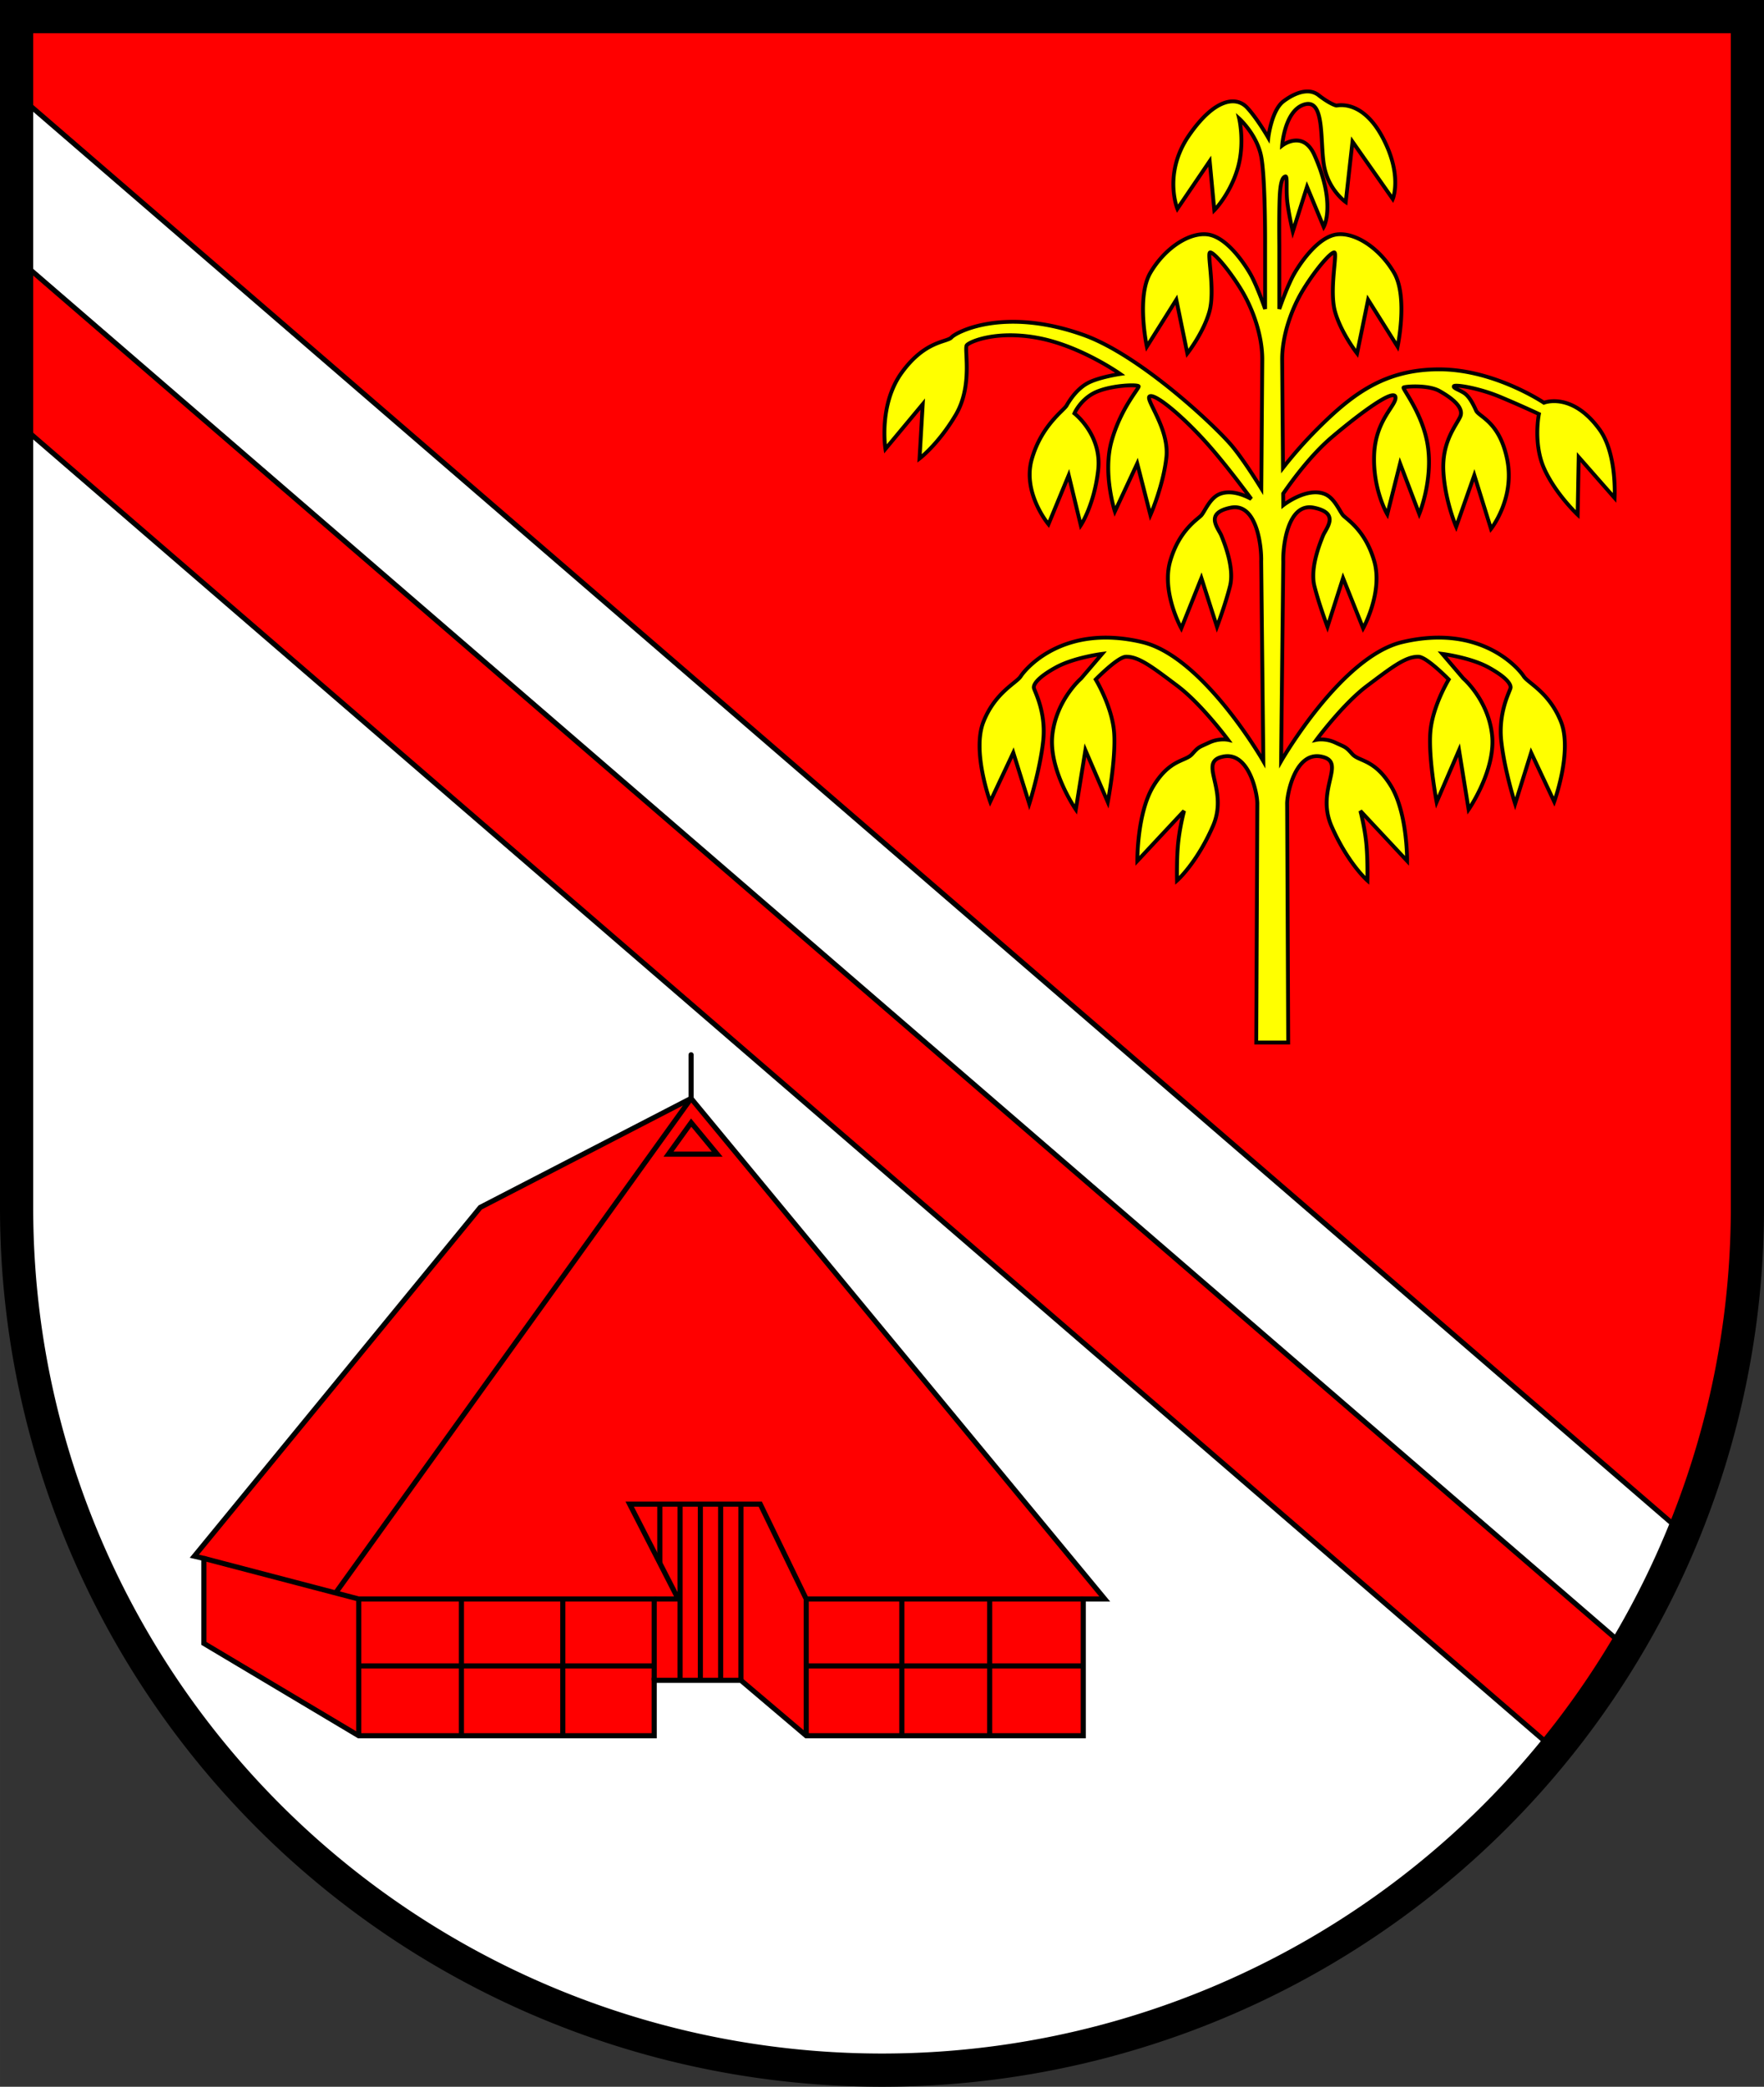
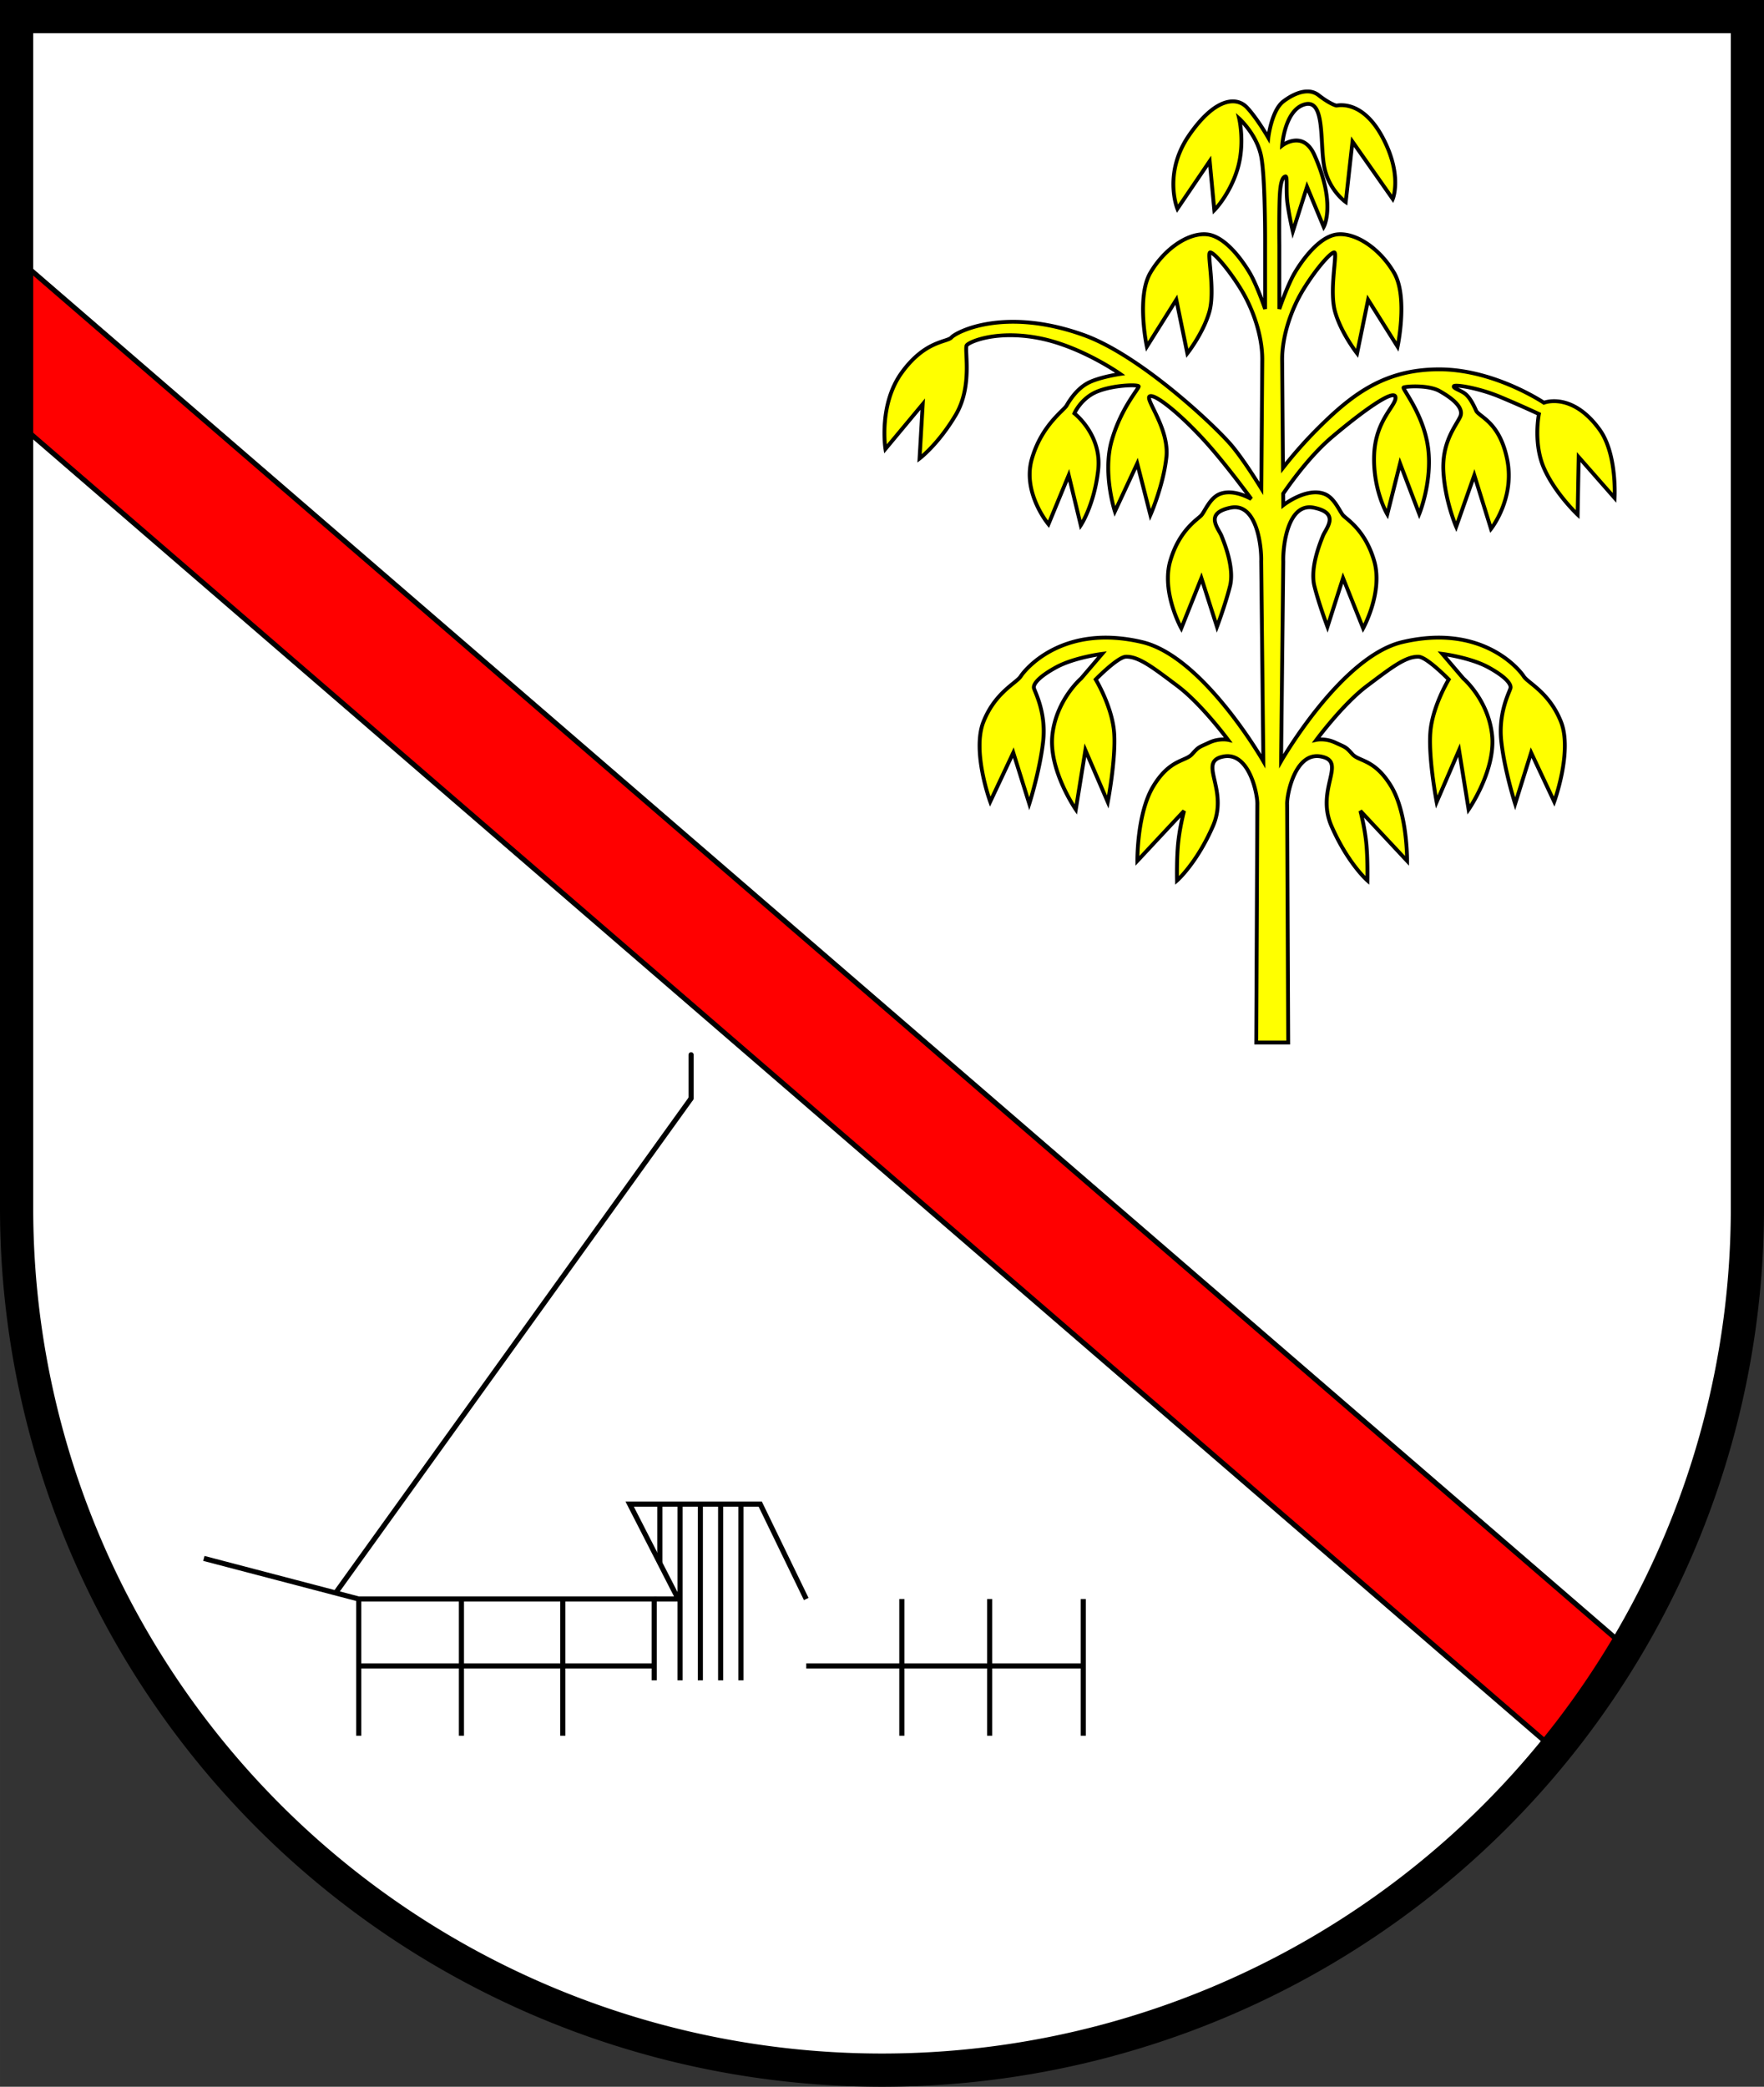
<svg xmlns="http://www.w3.org/2000/svg" width="522.026" height="617.378" viewBox="0 0 138.119 163.348">
  <rect x="0" y="0" width="138.119" height="163.348" fill="#333333" stroke="none" />
  <path d="M38.679 77.401v93.266a67.76 67.482 0 0 0 67.76 67.482 67.76 67.482 0 0 0 67.76-67.482V77.401Z" style="fill:#fff;stroke:none;stroke-width:2.6;stroke-linecap:round;stroke-dasharray:none" transform="translate(-37.379 -76.101)" />
  <path d="m92.196 47.62 8.381 9.71h159.117a67.482 67.76 49.201 0 0-.997-9.71z" style="fill:red;stroke:#000;stroke-width:.4;stroke-linecap:round;stroke-dasharray:none" transform="rotate(40.799 83.63 -88.307)" />
-   <path d="M38.679 77.401v6.062l130.511 112.65a67.76 67.482 0 0 0 5.008-25.446V77.401Z" style="fill:red;stroke:#000;stroke-width:.4;stroke-linecap:round;stroke-dasharray:none" transform="translate(-37.379 -76.101)" />
  <path d="M38.679 77.401v93.266a67.76 67.482 0 0 0 67.76 67.482 67.76 67.482 0 0 0 67.76-67.482V77.401Z" style="fill:none;stroke:#000;stroke-width:2.6;stroke-linecap:round;stroke-dasharray:none" transform="translate(-37.379 -76.101)" />
  <path d="M139.766 83.259c-.6-.007-1.27.305-1.89.77-.943.708-1.19 2.853-1.19 2.853s-.862-1.502-1.668-2.364c-.807-.862-2.475-.806-4.533 2.17-2.058 2.975-.918 5.756-.918 5.756l2.53-3.727.362 3.838s1.196-1.196 1.808-3.198c.612-2.002.139-3.976.139-3.976s1.39 1.251 1.724 2.975c.334 1.724.306 6.952.306 6.952v4.978s-.64-1.863-1.196-2.809c-.556-.945-1.919-2.892-3.365-3.03a2.35 2.35 0 0 0-.275-.011c-1.4.03-3.103 1.24-4.146 3.013-1.113 1.891-.278 5.785-.278 5.785l2.308-3.671.862 4.199s1.251-1.585 1.724-3.254c.473-1.668-.194-4.588.056-4.644.25-.055 1.39 1.224 2.391 2.837 1.001 1.613 1.716 3.754 1.696 5.602l-.076 10.03c-.594-.96-1.54-2.426-2.33-3.365-1.259-1.495-7.125-7.056-11.602-8.652-6.248-2.226-9.99-.195-10.324.194-.334.39-2.058.223-3.893 2.754-1.836 2.53-1.28 5.979-1.28 5.979l2.92-3.505-.25 4.255s1.474-1.112 2.837-3.42c1.362-2.308.64-5.173.862-5.45.222-.279 2.336-1.196 5.645-.557 3.31.64 6.368 2.809 6.368 2.809s-1.696.25-2.558.723c-.863.472-1.419 1.362-1.641 1.752-.223.389-1.974 1.557-2.725 4.199-.75 2.642 1.307 5.089 1.307 5.089l1.585-3.838.945 3.921s1.057-1.585 1.363-4.338c.306-2.753-1.863-4.422-1.863-4.422s.5-1.167 1.751-1.696c1.252-.528 3.254-.584 3.282-.417.028.167-1.39 1.696-2.114 4.255-.723 2.558.251 5.534.251 5.534l1.752-3.754 1.029 4.032s1.001-2.253 1.251-4.505c.25-2.253-1.696-4.561-1.307-4.783.39-.223 2.28 1.28 4.227 3.393 1.285 1.395 2.822 3.413 3.728 4.637-.668-.358-1.653-.723-2.49-.375-.756.315-1.141 1.338-1.416 1.653-.276.314-1.73 1.14-2.438 3.578-.708 2.438.865 5.27.865 5.27l1.573-3.933 1.22 3.815s.668-1.77 1.021-3.186c.354-1.415-.432-3.342-.668-3.932-.236-.59-1.377-1.77.708-2.203 2.084-.432 2.438 3.107 2.4 4.208l.17 15.634s-4.698-8.184-9.481-9.32c-6.23-1.48-9.18 2.146-9.514 2.674-.333.528-2.002 1.251-2.92 3.56-.917 2.308.529 6.256.529 6.256l1.807-3.837 1.252 4.004s.834-2.614 1.085-4.894c.25-2.28-.668-3.893-.724-4.171-.055-.278.306-.834 1.725-1.613 1.418-.779 3.615-1.057 3.615-1.057l-1.64 1.919s-1.947 1.668-2.253 4.421c-.306 2.753 1.835 5.84 1.835 5.84l.75-4.644 1.753 4.06s.64-3.337.5-5.395c-.139-2.058-1.446-4.199-1.446-4.199s1.713-1.758 2.364-1.78c1.01-.032 2.141.863 4.032 2.28 1.891 1.42 3.964 4.224 3.964 4.224s-.685-.151-1.474.216c-.846.393-.807.315-1.338.905-.53.59-1.73.373-3.028 2.497-1.298 2.123-1.258 5.86-1.258 5.86l3.657-3.914s-.314 1.16-.452 2.42c-.138 1.258-.099 3.032-.099 3.032s1.53-1.335 2.809-4.255c1.28-2.92-1.251-5.033.807-5.45 2.057-.417 2.709 3.032 2.67 3.76l-.084 18.626h2.503l-.084-18.627c-.04-.727.612-4.176 2.67-3.76 2.058.418-.473 2.531.806 5.451 1.28 2.92 2.809 4.255 2.809 4.255s.039-1.774-.099-3.033c-.137-1.258-.452-2.419-.452-2.419l3.658 3.913s.039-3.736-1.26-5.86c-1.297-2.123-2.496-1.906-3.027-2.496-.53-.59-.492-.512-1.337-.905-.79-.367-1.475-.216-1.475-.216s2.073-2.805 3.964-4.223c1.891-1.418 3.022-2.314 4.032-2.28.651.02 2.364 1.78 2.364 1.78s-1.307 2.14-1.446 4.198c-.139 2.058.5 5.395.5 5.395l1.753-4.06.75 4.644s2.141-3.087 1.836-5.84c-.306-2.753-2.253-4.421-2.253-4.421l-1.64-1.919s2.196.278 3.615 1.057c1.418.779 1.78 1.335 1.723 1.613-.055.278-.973 1.89-.722 4.171.25 2.28 1.084 4.894 1.084 4.894l1.252-4.004 1.807 3.837s1.446-3.948.529-6.257c-.918-2.308-2.586-3.03-2.92-3.559-.334-.528-3.283-4.153-9.514-2.674-4.783 1.136-9.48 9.32-9.48 9.32l.17-15.634c-.04-1.1.315-4.64 2.4-4.208 2.084.433.943 1.613.707 2.203-.236.59-1.022 2.517-.668 3.932.354 1.416 1.022 3.186 1.022 3.186l1.219-3.815 1.574 3.933s1.573-2.832.865-5.27c-.708-2.438-2.164-3.264-2.439-3.578-.275-.315-.66-1.338-1.415-1.653-1.416-.59-3.265.866-3.265.866l-.007-.905c.847-1.229 2.273-3.121 3.841-4.446 2.503-2.114 4.84-3.754 4.95-3.115.112.64-1.557 1.752-1.668 4.506-.111 2.753 1.029 4.671 1.029 4.671l1.001-3.976 1.502 3.948s1.029-2.502.695-5.144c-.334-2.642-2.058-4.672-1.919-4.755.14-.084 1.919-.223 2.809.278.89.5 1.974 1.28 1.613 2.03-.362.75-1.446 2.002-1.307 4.31s1 4.283 1 4.283l1.42-4.033 1.306 4.2s1.863-2.336 1.28-5.368c-.585-3.03-2.225-3.392-2.448-3.893-.222-.5-.521-1.07-.883-1.335-.361-.264-.939-.417-.855-.57.083-.153 1.94.13 3.63.839a84.868 84.868 0 0 1 3.029 1.337s-.471 2.315.418 4.29c.89 1.974 2.614 3.587 2.614 3.587l.083-4.505 2.81 3.198s.205-3.437-1.168-5.34c-2.17-3.002-4.366-2.113-4.366-2.113s-3.838-2.586-8.12-2.613c-4.283-.028-6.842 1.89-9.595 4.643a33.699 33.699 0 0 0-2.716 3.067l-.064-8.421c-.02-1.848.695-3.99 1.696-5.602 1-1.613 2.141-2.892 2.391-2.837.25.056-.417 2.976.056 4.644.473 1.669 1.724 3.254 1.724 3.254l.862-4.2 2.308 3.672s.835-3.894-.278-5.785c-1.112-1.89-2.975-3.142-4.421-3.003-1.446.14-2.81 2.086-3.365 3.031-.556.946-1.196 2.809-1.196 2.809v-4.978s-.028-2.447.028-3.754c.055-1.307.25-1.585.445-1.64.194-.056.028 1.084.167 2.113s.417 2.196.417 2.196l1.112-3.503 1.307 3.142s1.001-1.752-.723-5.617c-.903-2.025-2.53-.751-2.53-.751s.194-2.809 1.78-3.226c1.584-.417 1.167 2.92 1.501 4.811.334 1.891 1.696 2.837 1.696 2.837l.529-4.728 3.154 4.49s.786-1.868-.807-4.838c-1.592-2.969-3.5-2.477-3.598-2.477-.099 0-.649-.217-1.396-.807a1.387 1.387 0 0 0-.865-.297z" style="fill:#ff0;stroke:#000;stroke-width:.3" transform="translate(-37.379 -76.101)" />
-   <path d="M332.737 26.124H309.6l-12.125-7.23v-6.651l-.746-.174 22.389-27.304 16.506-8.53 32.39 39.185h-1.684v10.704h-21.69l-5.114-4.338h-6.79z" style="fill:red;stroke:#000;stroke-width:.4;stroke-dasharray:none" transform="translate(-281.513 109.748)" />
-   <path d="M297.475 12.243 309.6 15.42h23.137v6.366M309.6 15.42v10.704M317.642 15.42v10.704M325.58 15.42v10.704M309.6 20.657h23.137M366.33 15.42h-21.69v10.704M344.64 20.657h21.69M359.004 15.42v10.704M352.125 15.42v10.704M307.791 14.946l27.833-38.712" style="fill:none;stroke:#000;stroke-width:.4;stroke-dasharray:none" transform="translate(-281.513 109.748)" />
+   <path d="M297.475 12.243 309.6 15.42h23.137v6.366M309.6 15.42v10.704M317.642 15.42v10.704M325.58 15.42v10.704M309.6 20.657h23.137M366.33 15.42v10.704M344.64 20.657h21.69M359.004 15.42v10.704M352.125 15.42v10.704M307.791 14.946l27.833-38.712" style="fill:none;stroke:#000;stroke-width:.4;stroke-dasharray:none" transform="translate(-281.513 109.748)" />
  <path d="M332.737 15.42h1.878l-3.8-7.426h10.225l3.6 7.426M339.526 7.994v13.792M337.938 7.994v13.792M336.35 7.994v13.792M334.763 7.994v13.792" style="fill:none;stroke:#000;stroke-width:.4;stroke-dasharray:none" transform="translate(-281.513 109.748)" />
  <path d="M333.176 7.994v4.613" style="fill:none;stroke:#000;stroke-width:.4;stroke-dasharray:none" transform="translate(-281.513 109.748)" />
-   <path d="M337.667-19.405h-3.81l1.773-2.464z" style="fill:none;stroke:#000;stroke-width:.4;stroke-dasharray:none" transform="translate(-281.513 109.748)" />
  <path d="M335.624-23.766v-3.416" style="fill:none;stroke:#000;stroke-width:.4;stroke-linecap:round;stroke-dasharray:none" transform="translate(-281.513 109.748)" />
</svg>